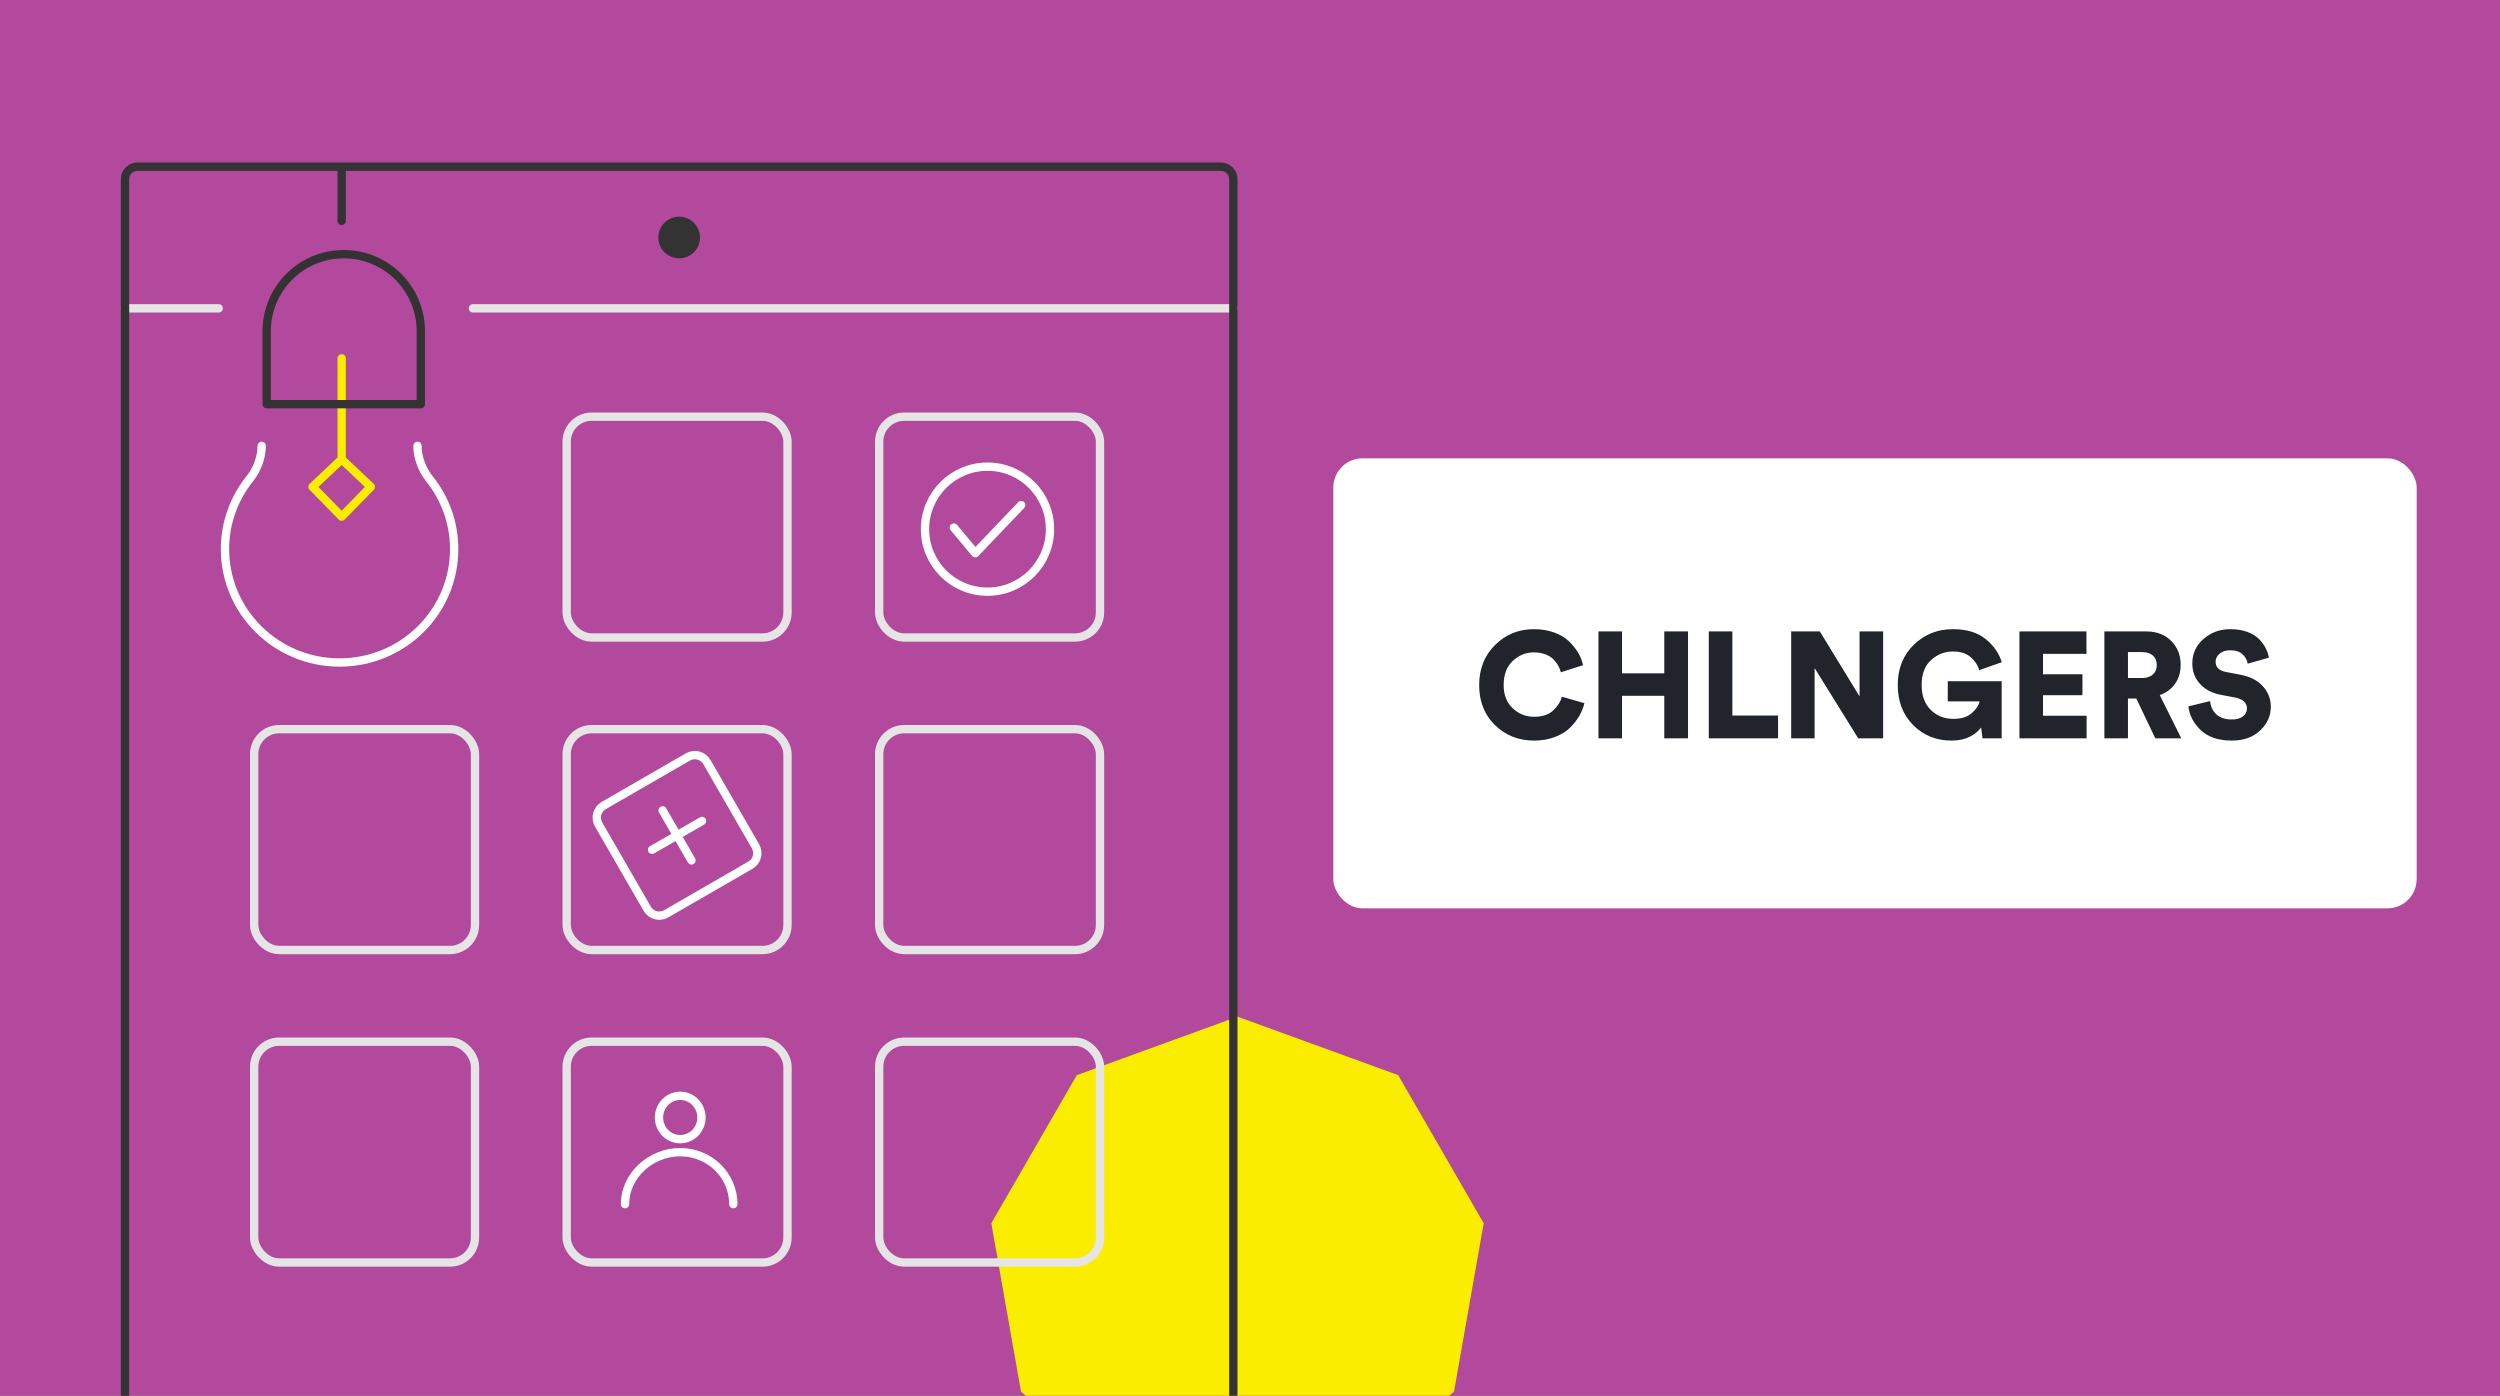
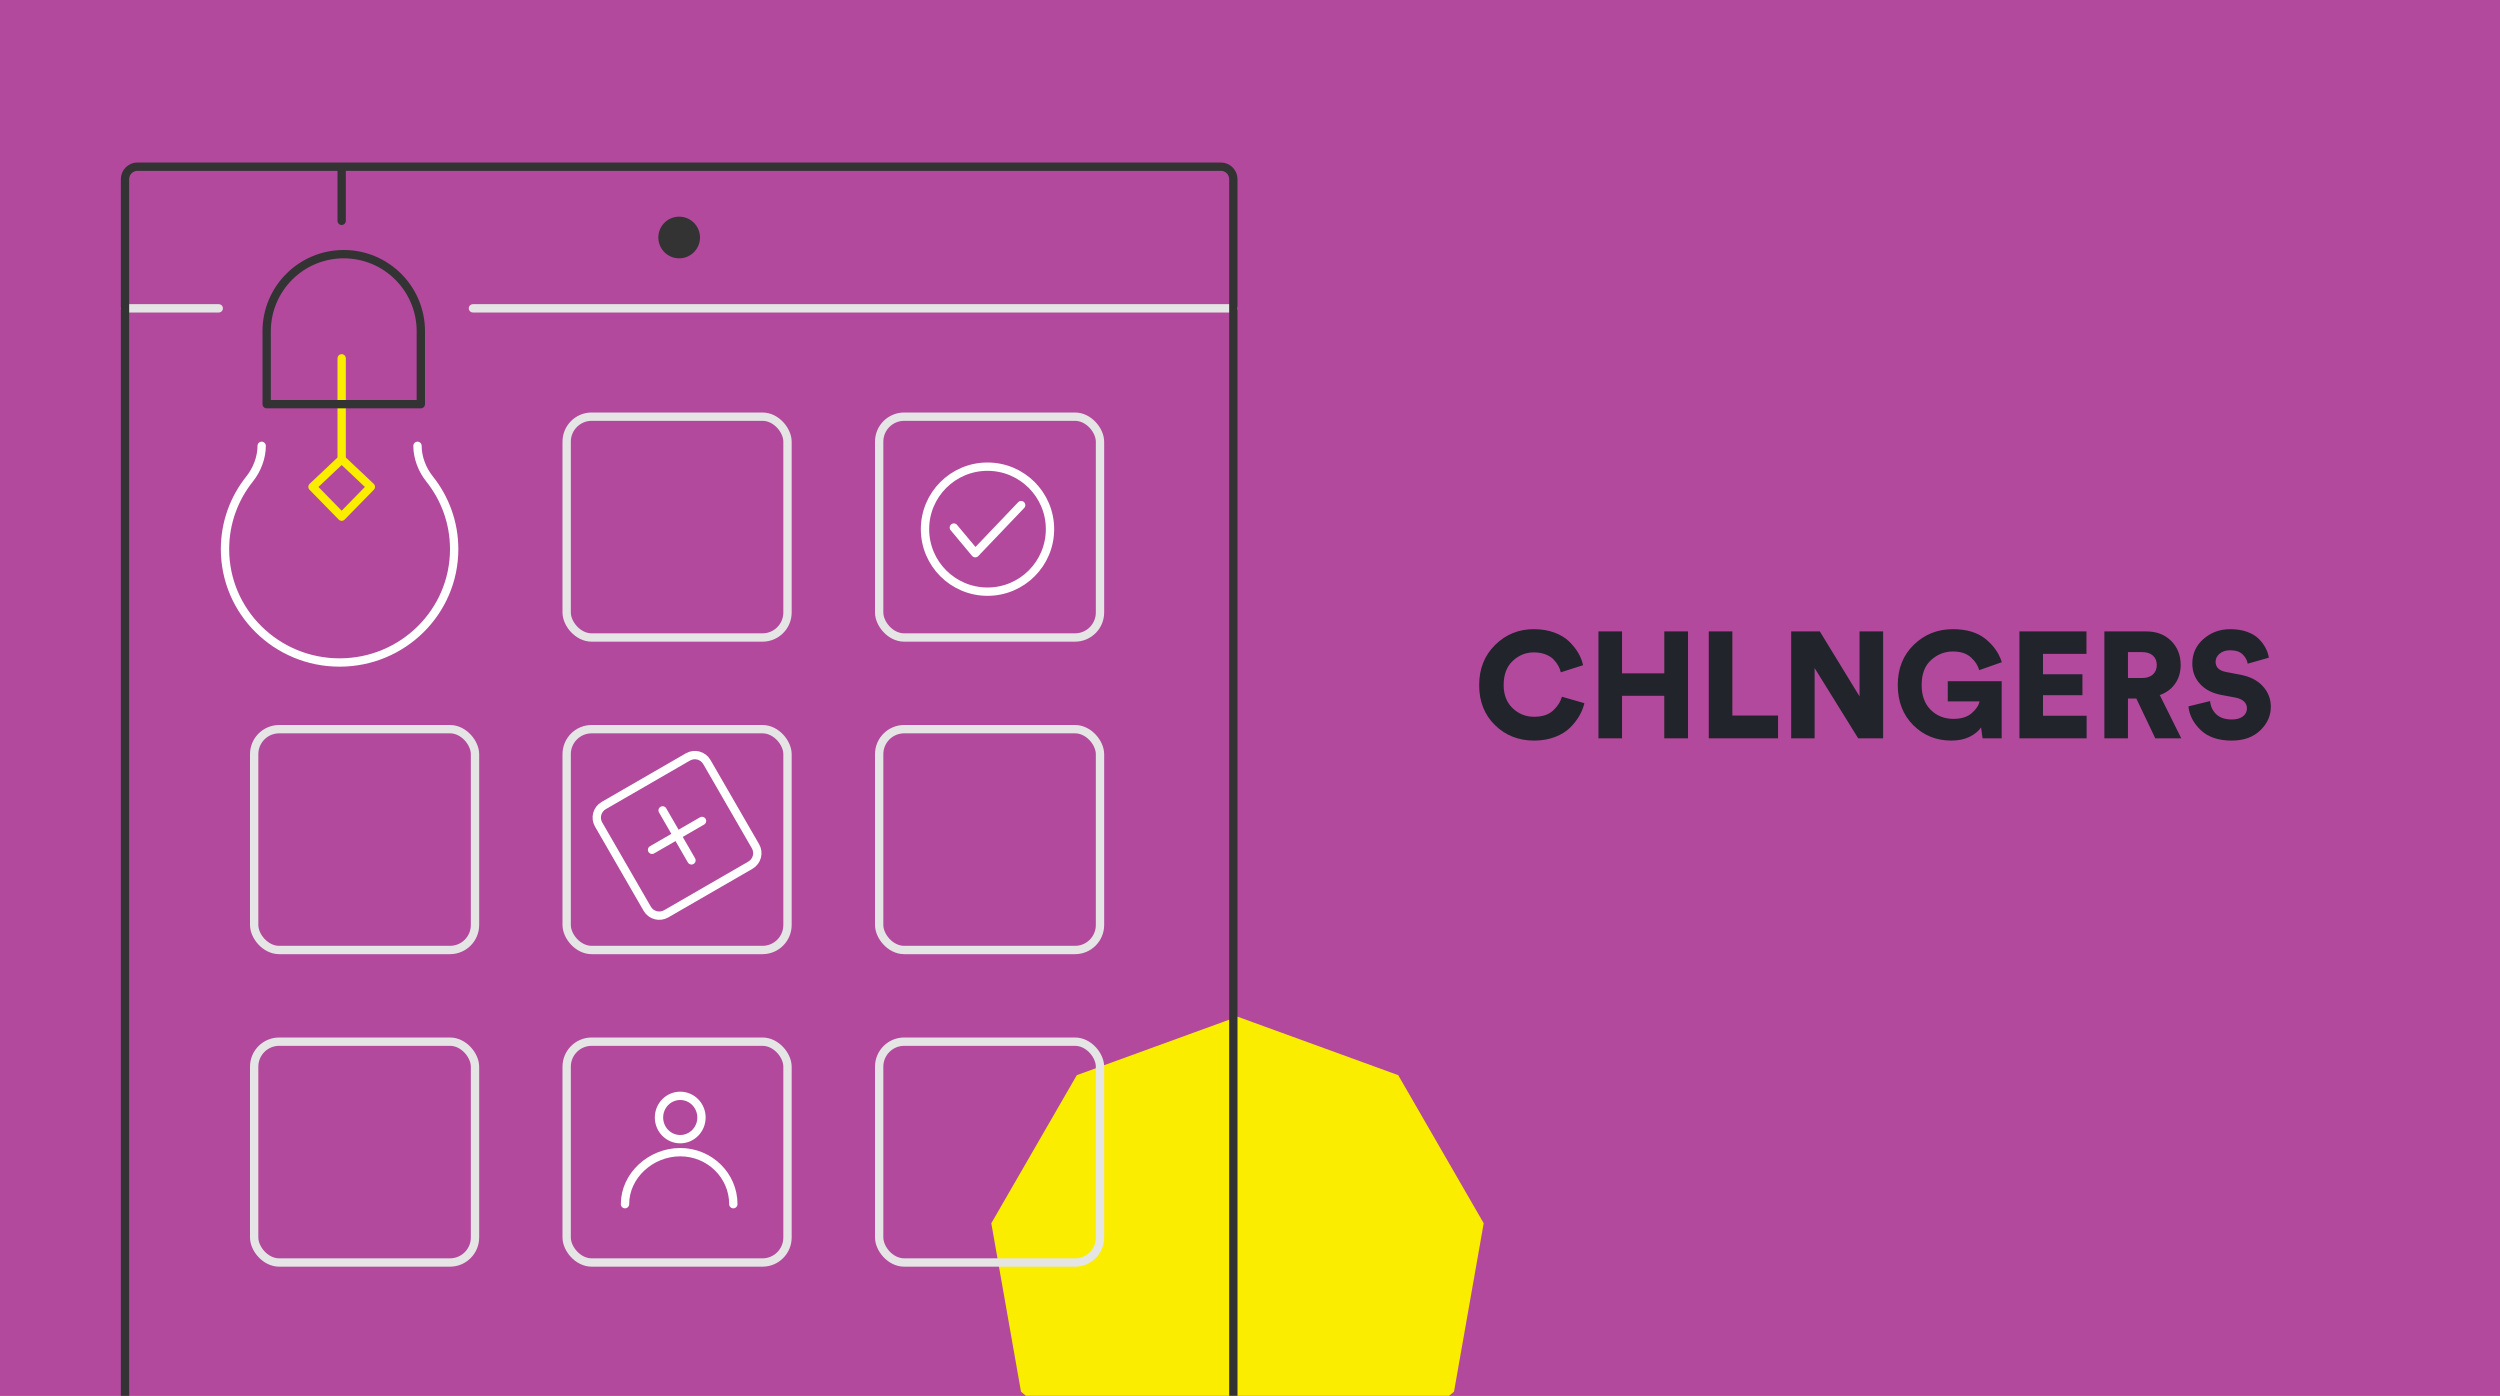
<svg xmlns="http://www.w3.org/2000/svg" width="600" height="335" viewBox="0 0 600 335" fill="none">
  <rect x="0" y="0" width="600" height="335" fill="#808080" stroke="none" />
  <g clip-path="url(#clip0)">
    <rect width="600" height="335" fill="#B2499C" />
    <path d="M297 244L335.567 258.037L356.088 293.581L348.962 334L317.521 360.382H276.479L245.038 334L237.912 293.581L258.433 258.037L297 244Z" fill="#FAED00" />
    <circle cx="163" cy="57" r="5" fill="#333333" />
    <path d="M296 74H113.5M30 74H52.5" stroke="#E5E5E5" stroke-width="2" stroke-linecap="round" stroke-linejoin="round" />
    <path d="M30 385V270V43C30 41.343 31.343 40 33 40H293C294.657 40 296 41.343 296 43V497C296 498.657 294.657 500 293 500H33C31.343 500 30 498.657 30 497V442.5" stroke="#333333" stroke-width="2" stroke-linecap="round" stroke-linejoin="round" />
    <rect x="136" y="175" width="53" height="53" rx="6" stroke="#E5E5E5" stroke-width="2" />
    <rect x="136" y="250" width="53" height="53" rx="6" stroke="#E5E5E5" stroke-width="2" />
    <rect x="211" y="175" width="53" height="53" rx="6" stroke="#E5E5E5" stroke-width="2" />
    <rect x="211" y="250" width="53" height="53" rx="6" stroke="#E5E5E5" stroke-width="2" />
    <rect x="61" y="175" width="53" height="53" rx="6" stroke="#E5E5E5" stroke-width="2" />
    <rect x="61" y="250" width="53" height="53" rx="6" stroke="#E5E5E5" stroke-width="2" />
    <rect x="136" y="100" width="53" height="53" rx="6" stroke="#E5E5E5" stroke-width="2" />
    <rect x="211" y="100" width="53" height="53" rx="6" stroke="#E5E5E5" stroke-width="2" />
    <path d="M62.8 107C62.812 109.792 61.673 112.741 59.914 114.942C56.211 119.576 54 125.435 54 131.797C54 146.811 66.302 159 81.5 159C96.698 159 109 146.811 109 131.797C109 125.435 106.789 119.576 103.086 114.942C101.327 112.741 100.188 109.792 100.2 107" stroke="white" stroke-width="2" stroke-linecap="round" stroke-linejoin="round" />
    <path d="M82 86L82 110.232M82 110.232L89 116.841L82 124L75 116.841L82 110.232Z" stroke="#FAED00" stroke-width="2" stroke-linecap="round" stroke-linejoin="round" />
    <path d="M101 79.5C101 69.283 92.717 61 82.5 61V61C72.283 61 64 69.283 64 79.5L64 97L101 97L101 79.5Z" stroke="#333333" stroke-width="2" stroke-linecap="round" stroke-linejoin="round" />
    <path d="M82 41L82 53" stroke="#333333" stroke-width="2" stroke-linecap="round" stroke-linejoin="round" />
    <path d="M165.094 181.667L144.887 193.333C143.292 194.254 142.746 196.292 143.667 197.887L155.333 218.094C156.254 219.688 158.292 220.235 159.887 219.314L180.094 207.647C181.688 206.727 182.235 204.688 181.314 203.094L169.647 182.887C168.727 181.292 166.688 180.746 165.094 181.667Z" stroke="white" stroke-width="2" stroke-linecap="round" stroke-linejoin="round" />
    <path d="M159.029 194.495L165.952 206.486" stroke="white" stroke-width="2" stroke-linecap="round" stroke-linejoin="round" />
    <path d="M156.495 203.952L168.486 197.029" stroke="white" stroke-width="2" stroke-linecap="round" stroke-linejoin="round" />
    <circle cx="237" cy="127" r="15" stroke="white" stroke-width="2" stroke-linecap="round" stroke-linejoin="round" />
    <path d="M228.923 126.615L234.063 132.769L245.077 121.231" stroke="white" stroke-width="2" stroke-linecap="round" stroke-linejoin="round" />
    <path d="M176 289C176 282.107 170.294 276.52 163.255 276.52C156.216 276.52 150 282.107 150 289M168.353 268.2C168.353 271.072 166.07 273.4 163.255 273.4C160.439 273.4 158.157 271.072 158.157 268.2C158.157 265.328 160.439 263 163.255 263C166.07 263 168.353 265.328 168.353 268.2Z" stroke="white" stroke-width="2" stroke-linecap="round" stroke-linejoin="round" />
-     <rect x="320" y="110" width="260" height="108" rx="7" fill="white" />
  </g>
  <path d="M368.185 177.741C370.048 177.741 371.738 177.445 373.255 176.854C374.772 176.263 375.99 175.497 376.909 174.556C377.829 173.616 378.557 172.663 379.095 171.698C379.614 170.779 380.006 169.793 380.259 168.767L374.849 167.211C374.515 168.441 373.81 169.551 372.735 170.54C371.66 171.529 370.144 172.024 368.185 172.024C366.179 172.024 364.459 171.336 363.026 169.961C361.592 168.586 360.876 166.741 360.876 164.425C360.876 161.916 361.604 159.98 363.062 158.617C364.519 157.254 366.203 156.573 368.113 156.573C369.164 156.573 370.108 156.736 370.944 157.061C371.78 157.387 372.437 157.809 372.914 158.328C373.392 158.846 373.762 159.353 374.025 159.847C374.28 160.321 374.472 160.826 374.598 161.349L379.937 159.648C379.714 158.615 379.327 157.625 378.79 156.717C378.241 155.777 377.512 154.86 376.605 153.967C375.697 153.075 374.509 152.357 373.04 151.814C371.571 151.272 369.929 151 368.113 151C364.483 151 361.389 152.261 358.834 154.782C356.278 157.302 355 160.517 355 164.425C355 168.357 356.266 171.559 358.798 174.032C361.33 176.505 364.459 177.741 368.185 177.741ZM405.125 177.198V151.543H399.428V161.602H389.288V151.543H383.627V177.198H389.288V166.994H399.427V177.198H405.125ZM426.729 177.198V171.734H415.766V151.543H410.105V177.198H426.729ZM451.953 177.198V151.543H446.292V167.139L436.761 151.543H429.882V177.198H435.507V160.336L445.969 177.198H451.953ZM480.401 177.198V163.484H467.466V168.333H475.098C474.883 169.322 474.25 170.269 473.199 171.173C472.148 172.078 470.691 172.53 468.828 172.53C466.654 172.53 464.839 171.813 463.382 170.377C461.925 168.942 461.196 166.946 461.196 164.389C461.196 161.759 461.955 159.763 463.472 158.4C464.988 157.037 466.726 156.356 468.685 156.356C470.548 156.356 471.999 156.832 473.038 157.785C474.077 158.737 474.728 159.757 474.991 160.842L480.437 158.925C479.768 156.778 478.466 154.92 476.531 153.352C474.597 151.784 471.981 151 468.685 151C465.006 151 461.883 152.249 459.315 154.745C456.748 157.242 455.464 160.457 455.464 164.389C455.464 168.345 456.7 171.56 459.172 174.032C461.644 176.505 464.696 177.741 468.326 177.741C470.022 177.741 471.479 177.44 472.698 176.836C473.916 176.233 474.835 175.485 475.456 174.593L475.815 177.198L480.401 177.198ZM500.788 177.198V171.77H490.325V166.849H499.784V161.82H490.325V156.934H500.751V151.543H484.664V177.198H500.788ZM517.268 177.198H523.503L518.344 166.813C519.92 166.258 521.15 165.348 522.034 164.081C522.918 162.815 523.36 161.313 523.36 159.576C523.36 157.26 522.601 155.343 521.084 153.823C519.568 152.303 517.579 151.543 515.119 151.543H505.051V177.198H510.711V167.645H512.718L517.268 177.198ZM510.711 162.724V156.5H514.044C515.19 156.5 516.074 156.778 516.696 157.333C517.316 157.887 517.627 158.647 517.627 159.612C517.627 160.553 517.316 161.307 516.696 161.874C516.074 162.441 515.19 162.724 514.044 162.724L510.711 162.724ZM544.534 157.839C544.391 157.017 544.118 156.223 543.728 155.487C543.334 154.739 542.79 154.016 542.098 153.316C541.405 152.616 540.468 152.055 539.286 151.633C538.104 151.211 536.76 151 535.255 151C532.771 151 530.633 151.784 528.842 153.352C527.05 154.92 526.153 156.886 526.153 159.25C526.153 161.156 526.77 162.784 528 164.135C529.23 165.486 530.919 166.367 533.069 166.777L536.544 167.428C537.404 167.597 538.073 167.905 538.551 168.351C539.028 168.797 539.268 169.346 539.268 169.997C539.268 170.793 538.945 171.439 538.301 171.933C537.655 172.428 536.784 172.675 535.684 172.675C534.036 172.675 532.777 172.259 531.904 171.427C531.033 170.594 530.537 169.539 530.418 168.261L525.223 169.527C525.438 171.65 526.424 173.55 528.179 175.226C529.934 176.903 532.412 177.741 535.613 177.741C538.479 177.741 540.761 176.927 542.457 175.299C544.153 173.67 545 171.783 545 169.636C545 167.754 544.361 166.108 543.083 164.697C541.805 163.285 539.997 162.363 537.655 161.928L534.252 161.277C532.58 160.963 531.744 160.143 531.744 158.816C531.744 158.069 532.066 157.423 532.711 156.88C533.357 156.338 534.193 156.066 535.219 156.066C536.581 156.066 537.596 156.404 538.264 157.079C538.933 157.755 539.327 158.491 539.446 159.287L544.534 157.839Z" fill="#21242A" />
  <defs>
    <clipPath id="clip0">
      <rect width="600" height="335" fill="white" />
    </clipPath>
  </defs>
</svg>